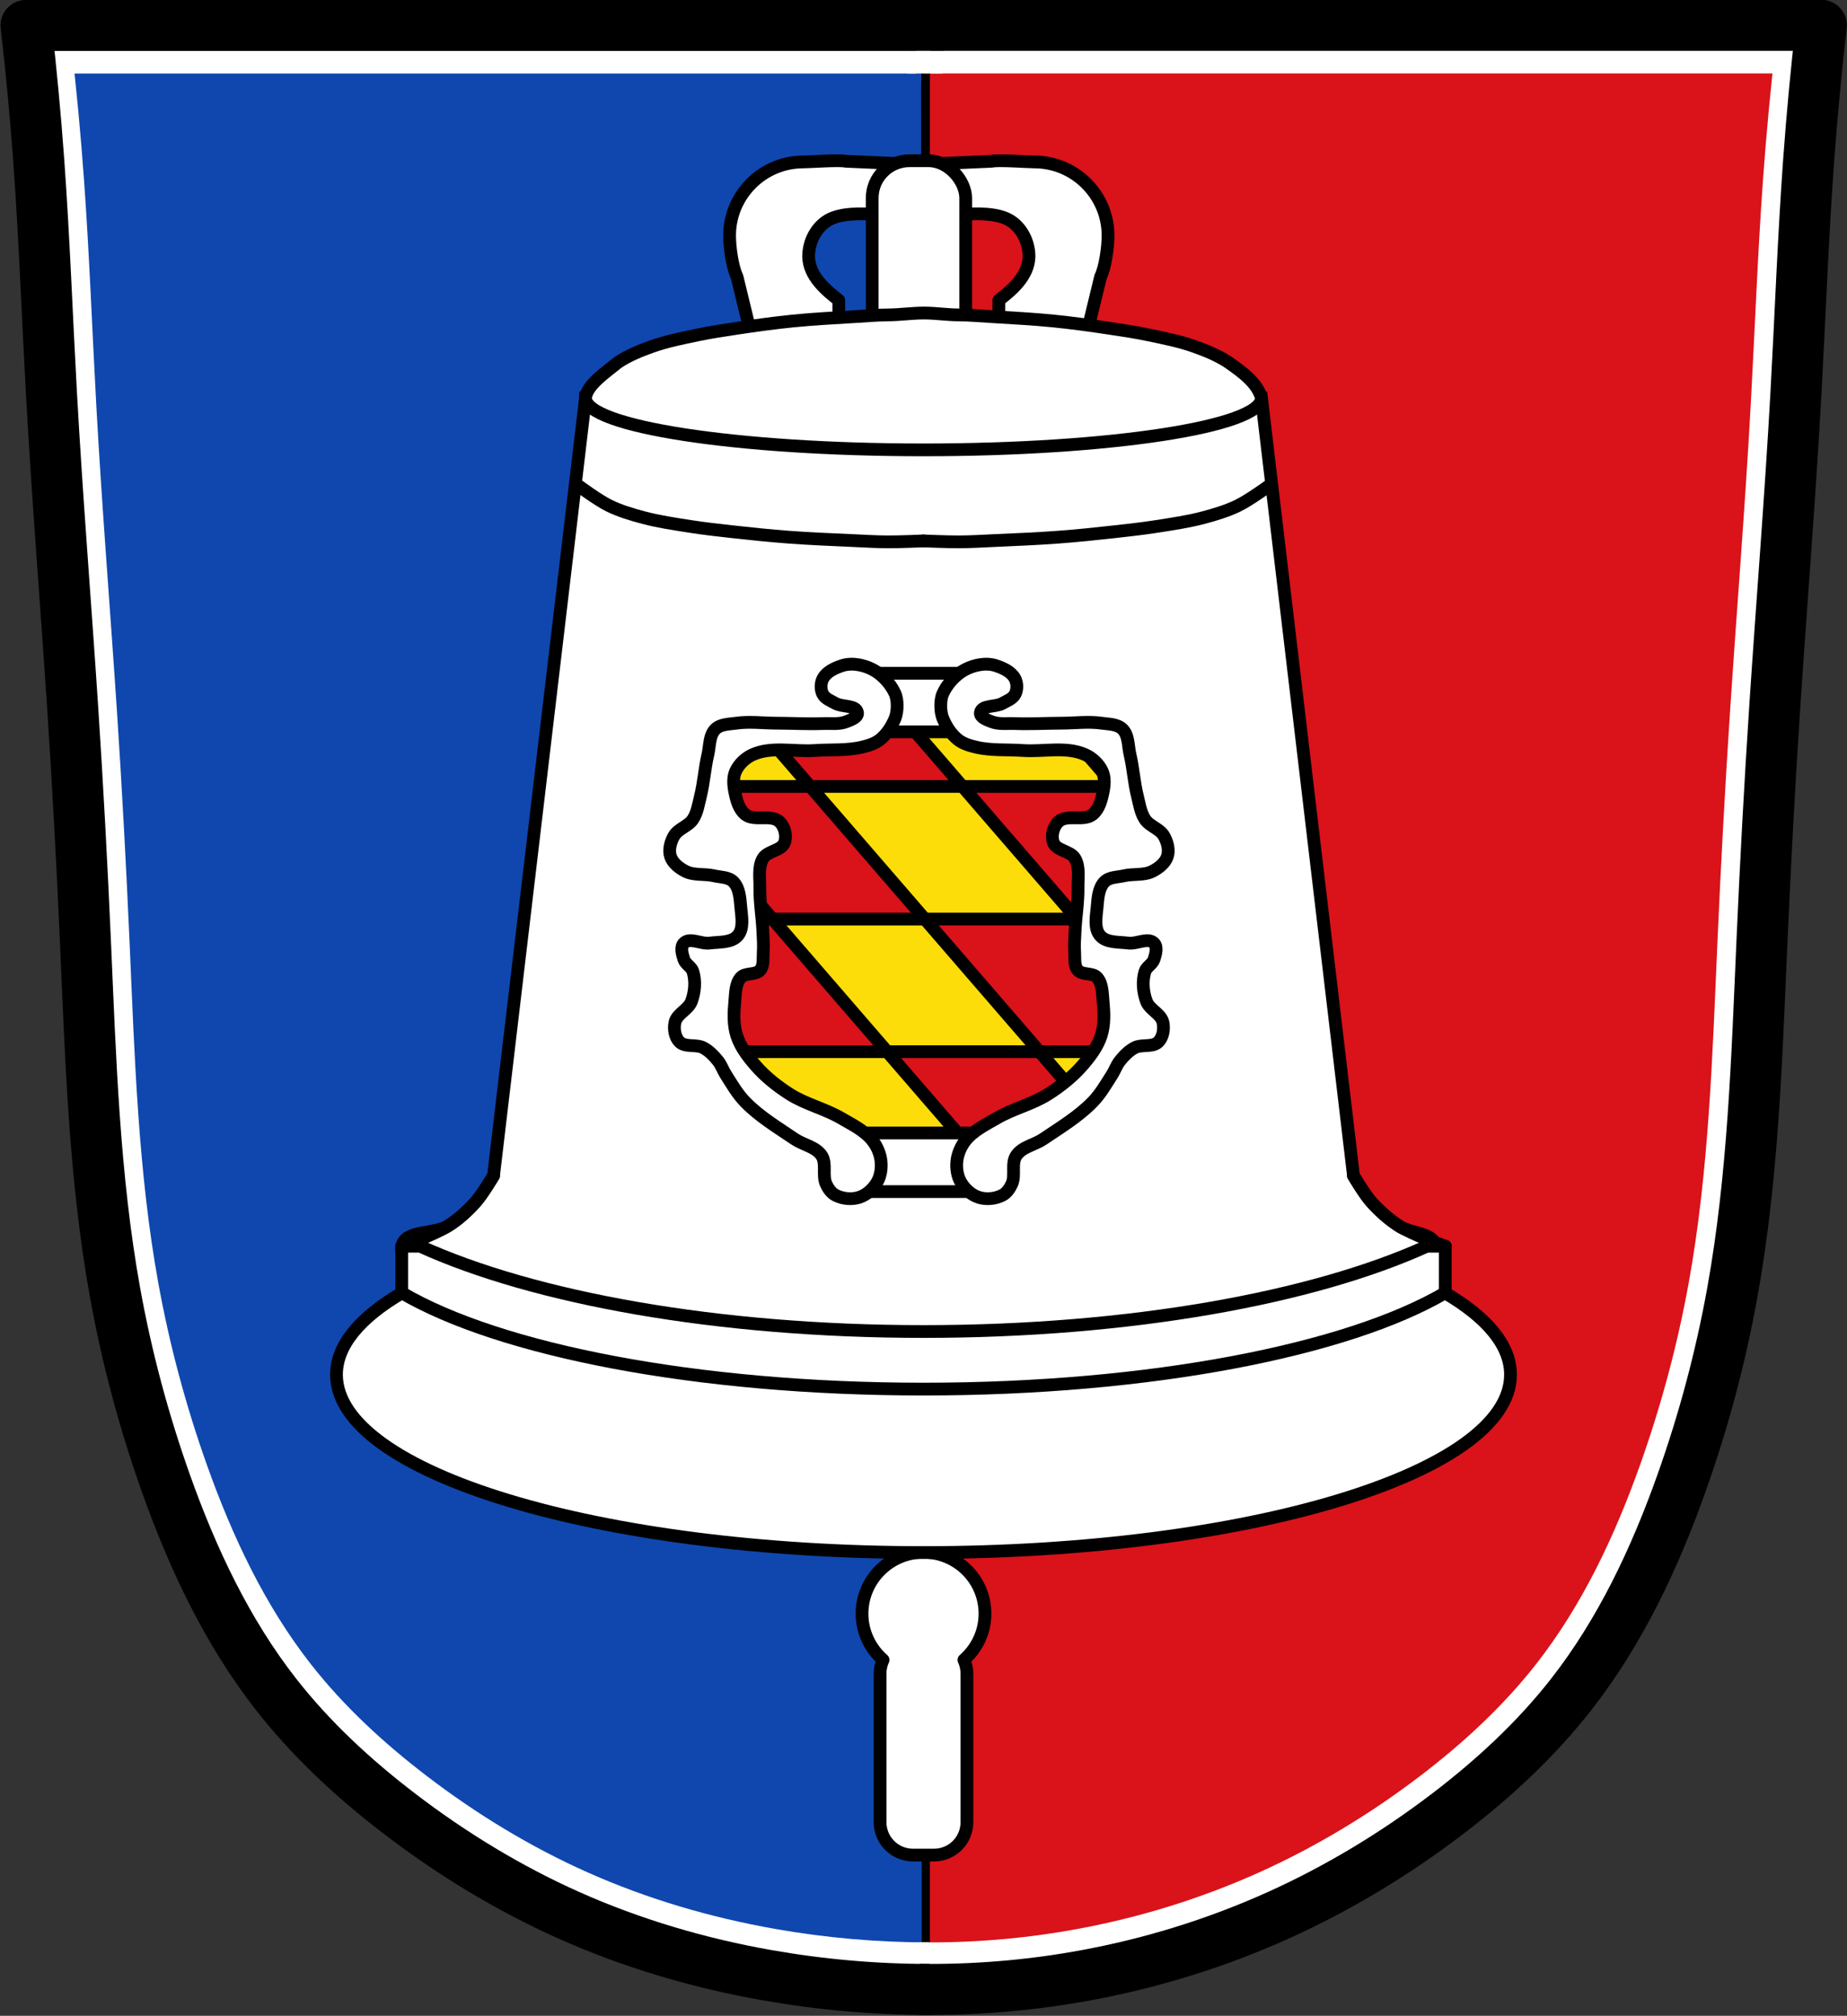
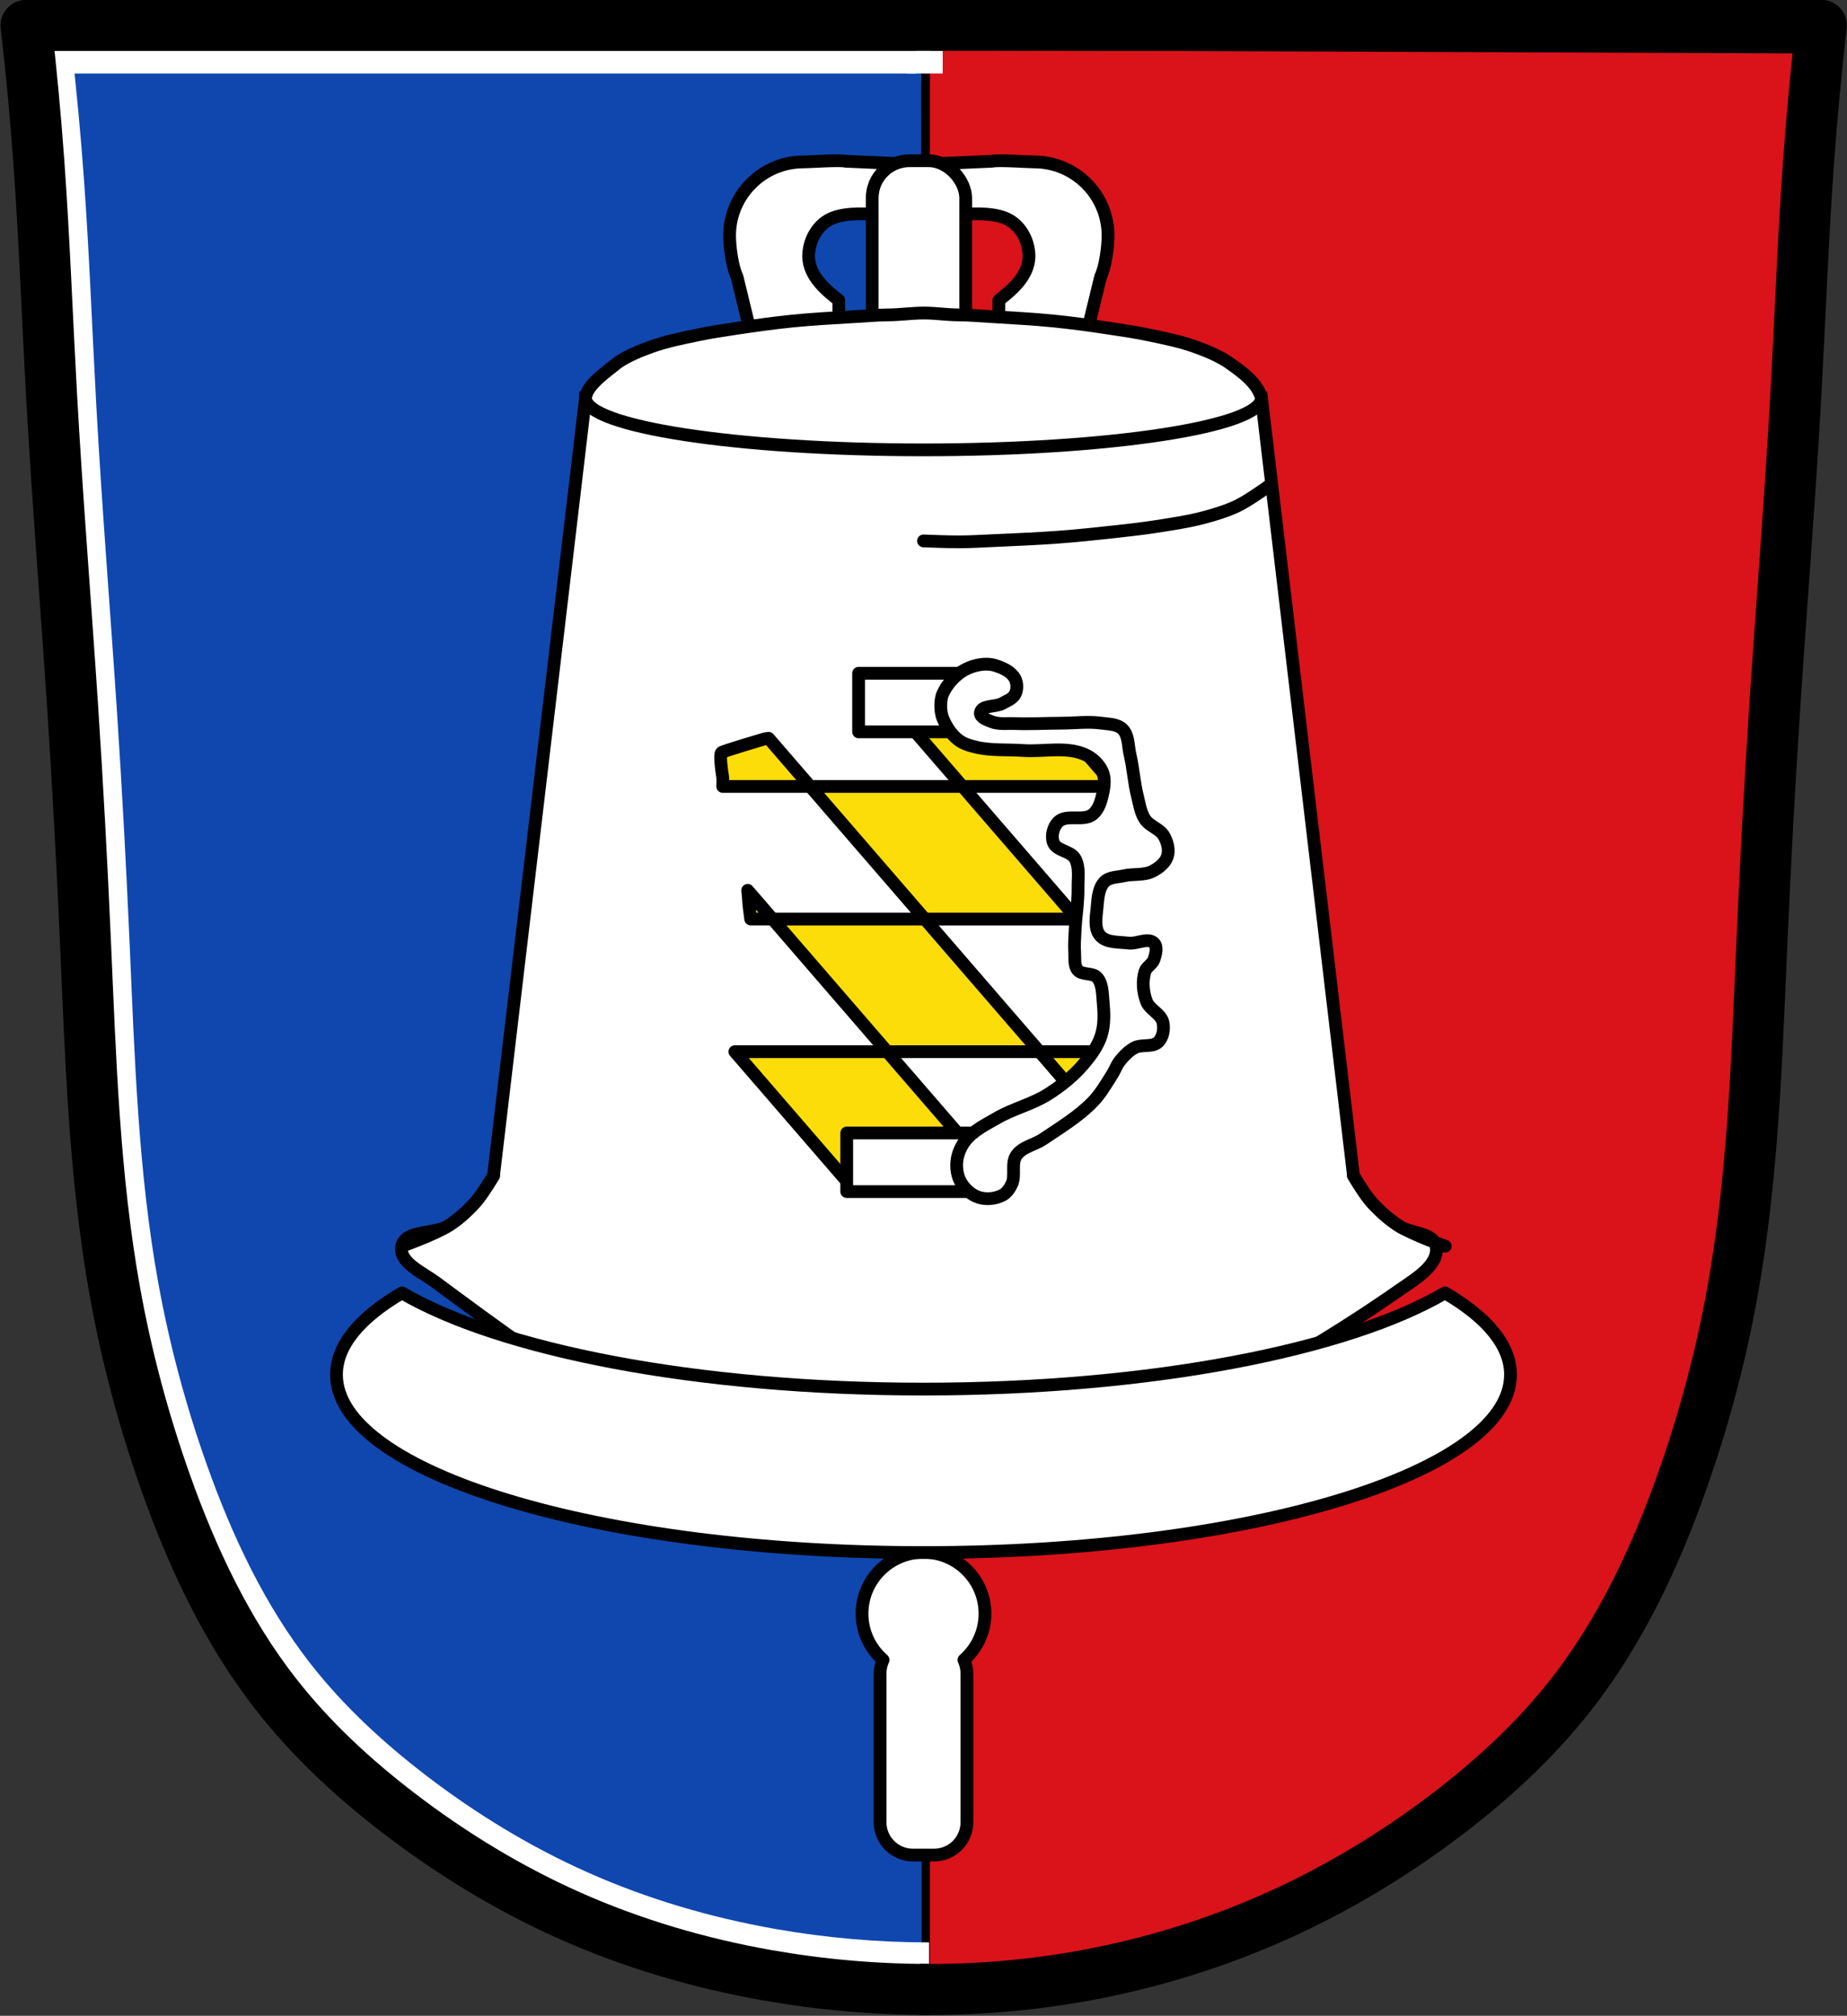
<svg xmlns="http://www.w3.org/2000/svg" xmlns:ns1="http://www.inkscape.org/namespaces/inkscape" xmlns:ns2="http://sodipodi.sourceforge.net/DTD/sodipodi-0.dtd" width="723.871" height="790.109" id="svg8025" version="1.1" ns1:version="0.48.4 r9939" ns2:docname="Wappen Bolsterlang.svg">
  <rect width="100%" height="100%" fill="#333333" stroke="none" />
  <defs id="defs8027">
    <ns1:path-effect is_visible="true" id="path-effect3875" effect="spiro" />
    <ns1:path-effect is_visible="true" id="path-effect3875-7" effect="spiro" />
    <ns1:path-effect is_visible="true" id="path-effect3904" effect="spiro" />
    <ns1:path-effect is_visible="true" id="path-effect3875-3" effect="spiro" />
    <ns1:path-effect is_visible="true" id="path-effect3875-7-8" effect="spiro" />
    <ns1:path-effect is_visible="true" id="path-effect3904-7" effect="spiro" />
  </defs>
  <ns2:namedview id="base" pagecolor="#ffffff" bordercolor="#666666" borderopacity="1.0" ns1:pageopacity="0.0" ns1:pageshadow="2" ns1:zoom="0.66826242" ns1:cx="361.93563" ns1:cy="395.05438" ns1:document-units="px" ns1:current-layer="layer1" showgrid="false" ns1:window-width="1366" ns1:window-height="745" ns1:window-x="-8" ns1:window-y="-8" ns1:window-maximized="1" ns1:object-nodes="false" ns1:snap-smooth-nodes="false" ns1:snap-midpoints="false" showguides="true" ns1:guide-bbox="true" fit-margin-top="0" fit-margin-left="0" fit-margin-right="0" fit-margin-bottom="0" />
  <g ns1:label="Ebene 1" ns1:groupmode="layer" id="layer1" transform="translate(-10.112,-73.363)">
    <path style="fill:#da121a;fill-opacity:1;stroke:#000000;stroke-width:1px;stroke-linecap:butt;stroke-linejoin:miter;stroke-opacity:1" d="m 28.976,91.124 685.212,2.679 -13.396,255.866 -10.047,170.801 -18.085,111.188 -30.141,72.339 -46.217,57.603 -77.028,52.245 -83.726,27.462 -81.716,4.019 L 274.794,828.581 213.172,803.798 153.56,763.61 108.013,712.035 77.871,632.998 56.438,531.857 49.74,416.65 37.683,204.321 z" id="path3067" ns1:connector-curvature="0" />
    <path style="fill:none;stroke:#000000;stroke-width:5;stroke-linecap:butt;stroke-linejoin:miter;stroke-miterlimit:4;stroke-opacity:1;stroke-dasharray:none" d="m 372.047,102.207 0,746.323" id="path3069" ns1:connector-curvature="0" />
    <path style="fill:#0f47af;fill-opacity:1;stroke:#000000;stroke-width:1px;stroke-linecap:butt;stroke-linejoin:miter;stroke-opacity:1" d="M 366.006,843.549 312.869,840.046 288.461,834.207 240.929,819.024 220.375,809.098 162.799,773.011 136.289,750.354 110.012,715.552 95.064,686.239 80.816,647.7 65.984,593.278 55.356,538.739 51.736,495.878 51.152,439.705 47.181,400.465 43.094,304.817 34.452,219.213 32.817,169.696 28.379,92.501 l 37.839,-1.518 305.628,2.219 -0.234,14.832 0.234,741.589 z" id="path4026" ns1:connector-curvature="0" />
    <g id="g3981" transform="translate(565.67,-156.342)" style="stroke:#ffffff;stroke-opacity:1">
      <path ns2:nodetypes="caaaaaaaaaaczc" ns1:connector-curvature="0" ns1:original-d="m -191.42975,1001.032 c 0,0 -41.56064,-1.48631 -61.89852,-5.40119 -26.09688,-5.02344 -52.02181,-12.2925 -76.32326,-23.04989 -22.97391,-10.16974 -44.70173,-23.47734 -64.64066,-38.76338 -17.41536,-13.35137 -34.21385,-28.15802 -47.35583,-45.73193 -18.22741,-24.37431 -31.24004,-52.56677 -42.27394,-80.93221 -9.13924,-23.49474 -15.16287,-48.23935 -19.48679,-73.07546 -7.7333,-44.41922 -8.24457,-89.80452 -11.36729,-134.78363 -2.06502,-29.74415 -3.05472,-59.55413 -4.8717,-89.31446 -2.44661,-40.07289 -5.67288,-80.09565 -8.11949,-120.16854 -1.81698,-29.76032 -2.66782,-59.58028 -4.8717,-89.31445 -1.28597,-17.34995 -4.8717,-51.96477 -4.8717,-51.96477 0,0 115.28816,-0.80646 172.13331,-1e-5 56.84516,0.80646 168.88552,1e-5 168.88552,1e-5" ns1:path-effect="#path-effect3875" id="path3873" d="m -191.43,1001.032 c -20.737,-0 -41.474,-1.812 -61.899,-5.401 -26.241,-4.611 -51.999,-12.178 -76.323,-23.05 -22.989,-10.275 -44.635,-23.471 -64.641,-38.763 -17.481,-13.363 -33.795,-28.403 -47.356,-45.732 -18.84,-24.074 -32.032,-52.129 -42.274,-80.932 -8.456,-23.779 -15.006,-48.239 -19.487,-73.075 -8.012,-44.408 -9.374,-89.703 -11.367,-134.784 -1.317,-29.787 -2.918,-59.562 -4.872,-89.314 -2.63,-40.062 -5.899,-80.082 -8.119,-120.169 -1.649,-29.771 -2.719,-59.576 -4.872,-89.314 -1.256,-17.353 -2.88,-34.68 -4.872,-51.965 57.378,-1e-5 114.756,-1e-5 172.133,-1e-5 56.295,0 112.59,0 168.886,1e-5" style="fill:none;stroke:#ffffff;stroke-width:20;stroke-linecap:butt;stroke-linejoin:miter;stroke-miterlimit:4;stroke-opacity:1;stroke-dasharray:none" />
-       <path ns2:nodetypes="caaaaaaaaaaczc" ns1:connector-curvature="0" ns1:original-d="m -195.28352,1000.9982 c 0,0 41.07969,-1.06561 61.16981,-4.91545 26.20997,-5.02257 52.145891,-12.67782 76.520647,-23.54336 22.947449,-10.22929 44.70173,-23.47734 64.6406602,-38.76338 17.4153598,-13.35137 34.2138498,-28.15802 47.3558298,-45.73193 18.22741,-24.37431 31.24004,-52.56677 42.27394,-80.93221 9.139243,-23.49474 15.162873,-48.23935 19.486793,-73.07546 7.7333,-44.41922 8.24457,-89.80452 11.36729,-134.78363 2.06502,-29.74415 3.05472,-59.55413 4.8717,-89.31446 2.44661,-40.07289 5.67288,-80.09565 8.11949,-120.16854 1.81698,-29.76032 2.66782,-59.58028 4.8717,-89.31445 1.28597,-17.34995 4.8717,-51.96477 4.8717,-51.96477 0,0 -115.288163,-0.80646 -172.133313,-10e-6 -56.84516,0.80646 -168.885517,10e-6 -168.885517,10e-6" ns1:path-effect="#path-effect3875-7" id="path3873-1" d="m -195.284,1000.998 c 20.484,0.282 40.994,-1.366 61.17,-4.915 26.352,-4.636 52.138,-12.525 76.521,-23.543 22.944,-10.369 44.621,-23.494 64.641,-38.763 17.496,-13.345 33.8,-28.399 47.356,-45.732 18.831,-24.08 32.03,-52.131 42.274,-80.932 8.458,-23.778 15.007,-48.239 19.487,-73.075 8.01,-44.408 9.374,-89.703 11.367,-134.784 1.317,-29.787 2.918,-59.562 4.872,-89.314 2.63,-40.062 5.899,-80.082 8.119,-120.169 1.649,-29.771 2.719,-59.576 4.872,-89.314 1.256,-17.353 2.88,-34.68 4.872,-51.965 -57.378,-10e-6 -114.756,-10e-6 -172.133,-10e-6 -56.295,0 -112.59,0 -168.886,10e-6" style="fill:none;stroke:#ffffff;stroke-width:20;stroke-linecap:butt;stroke-linejoin:miter;stroke-miterlimit:4;stroke-opacity:1;stroke-dasharray:none" />
      <path ns1:connector-curvature="0" ns1:original-d="m -199.88512,248.50611 13.78881,0" ns1:path-effect="#path-effect3904" id="path3902" d="m -199.885,248.506 13.789,0" style="fill:none;stroke:#ffffff;stroke-width:20;stroke-linecap:butt;stroke-linejoin:miter;stroke-miterlimit:4;stroke-opacity:1;stroke-dasharray:none" />
    </g>
    <path style="fill:#ffffff;fill-opacity:1;stroke:#000000;stroke-width:5;stroke-linecap:round;stroke-linejoin:round;stroke-miterlimit:4;stroke-opacity:1;stroke-dasharray:none;stroke-dashoffset:0" d="m 372.062,681.777 c -13.297,0 -24.106,10.779 -24.106,24.076 0,7.223 3.209,13.704 8.246,18.117 -0.768,1.655 -1.174,3.496 -1.174,5.447 l 0,58.144 c 0,7.158 5.753,12.911 12.911,12.911 l 8.216,0 c 7.158,0 12.911,-5.753 12.911,-12.911 l 0,-58.144 c 0,-1.951 -0.406,-3.792 -1.174,-5.447 5.037,-4.413 8.246,-10.895 8.246,-18.117 0,-13.297 -10.779,-24.076 -24.076,-24.076 z" id="path4028" ns1:connector-curvature="0" />
    <path ns1:connector-curvature="0" style="fill:#ffffff;fill-opacity:1;stroke:#000000;stroke-width:5;stroke-linecap:round;stroke-linejoin:miter;stroke-miterlimit:4;stroke-opacity:1;stroke-dasharray:none" d="m 239.583,229.356 -36.054,304.834 c 0,0 -4.201,7.125 -6.922,10.202 -3.143,3.554 -6.711,6.814 -10.714,9.36 -5.632,3.582 -16.991,1.526 -18.328,8.066 -1.285,6.288 8.021,10.239 13.182,14.054 48.422,35.799 102.094,76.05 162.213,79.511 76.203,4.388 153.203,-32.872 215.813,-76.532 6.058,-4.224 15.558,-9.779 14.175,-17.034 -1.048,-5.5 -10.157,-4.86 -14.747,-8.066 -3.89,-2.716 -7.571,-5.806 -10.714,-9.36 -2.721,-3.077 -6.922,-10.202 -6.922,-10.202 l -36.054,-304.834 -264.928,0 z" id="path3950" />
-     <path style="fill:#da121a;fill-opacity:1;stroke:none" d="m 350.806,355.239 -14.942,5.396 -27.809,0.83 -11.622,7.056 c 0,0 -4.981,15.357 -4.981,18.677 0,3.32 2.49,9.546 4.151,12.037 1.66,2.49 4.151,9.546 4.151,9.546 l 4.981,21.583 -7.886,20.753 c 0,0 -9.961,6.641 -8.716,8.301 1.245,1.66 2.905,14.112 2.905,14.112 l 8.301,21.583 25.318,18.677 c 0,0 18.262,8.716 18.677,10.376 0.415,1.66 12.037,0.83 14.942,3.735 2.905,2.905 30.714,4.151 30.714,4.151 l 14.112,-11.206 15.357,-11.622 21.583,-17.432 12.867,-19.508 c 0,0 1.66,-16.187 -0.415,-16.602 -2.075,-0.415 -17.017,-9.961 -17.017,-9.961 l 1.66,-21.583 4.151,-23.243 8.301,-16.187 -4.151,-14.527 -9.961,-7.886 -32.374,-1.245 -18.262,-4.981 -12.452,-4.566 -12.867,1.245 z" id="path4322" ns1:connector-curvature="0" />
    <path style="fill:#fcdd09;fill-opacity:1;stroke:#000000;stroke-width:5;stroke-linecap:butt;stroke-linejoin:round;stroke-miterlimit:4;stroke-opacity:1;stroke-dasharray:none" d="m 417.503,485.581 14.235,16.462 5.959,-6.139 7.765,-9.811 0.211,-0.512 -28.169,0 z" id="path4288-3" ns1:connector-curvature="0" />
    <path style="fill:#efec0d;fill-opacity:1;stroke:#000000;stroke-width:5;stroke-linecap:butt;stroke-linejoin:round;stroke-miterlimit:4;stroke-opacity:1;stroke-dasharray:none" d="m 303.141,422.321 c 0.173,1.691 0.301,3.041 0.301,3.461 0,1.203 0.596,5.701 0.873,7.795 l 8.547,0 -9.721,-11.256 z" id="path4288-2" ns1:connector-curvature="0" />
    <path style="fill:#fcdd09;fill-opacity:1;stroke:#000000;stroke-width:5;stroke-linecap:butt;stroke-linejoin:round;stroke-miterlimit:4;stroke-opacity:1;stroke-dasharray:none" d="m 311.327,362.732 -1.445,0.211 c 0,0 -16.113,4.741 -16.974,5.387 -0.861,0.646 -0.009,6.897 0.421,9.48 0.106,0.633 0.087,2.044 0.03,3.792 l 34.278,0 -16.312,-18.87 z" id="path4288-4" ns1:connector-curvature="0" />
    <path style="fill:#fcdd09;fill-opacity:1;stroke:#000000;stroke-width:5;stroke-linecap:butt;stroke-linejoin:round;stroke-miterlimit:4;stroke-opacity:1;stroke-dasharray:none" d="m 327.634,381.615 44.931,51.976 59.692,0 -44.931,-51.976 z" id="path4288" ns1:connector-curvature="0" />
    <path style="fill:#fcdd09;fill-opacity:1;stroke:#000000;stroke-width:5;stroke-linecap:butt;stroke-linejoin:round;stroke-miterlimit:4;stroke-opacity:1;stroke-dasharray:none" d="m 359.419,349.34 27.898,32.262 59.709,0 -16.191,-18.719 c -0.153,0.036 -0.482,0.12 -0.482,0.12 l -19.652,-1.204 -14.476,-1.384 c 0,0 -12.713,-5.971 -13.904,-6.17 -1.191,-0.199 -16.673,-3.973 -16.673,-3.973 l -6.23,-0.933 z" id="path4288-7" ns1:connector-curvature="0" />
    <path style="fill:#fcdd09;fill-opacity:1;stroke:#000000;stroke-width:5;stroke-linecap:butt;stroke-linejoin:round;stroke-miterlimit:4;stroke-opacity:1;stroke-dasharray:none" d="m 312.873,433.591 44.931,51.976 59.692,0 -44.931,-51.976 z" id="path4288-6" ns1:connector-curvature="0" />
    <path style="fill:#fcdd09;fill-opacity:1;stroke:#000000;stroke-width:5;stroke-linecap:butt;stroke-linejoin:round;stroke-miterlimit:4;stroke-opacity:1;stroke-dasharray:none" d="m 298.112,485.568 44.931,51.977 59.692,0 -44.931,-51.977 z" id="path4288-1" ns1:connector-curvature="0" />
-     <path ns1:connector-curvature="0" style="fill:#ffffff;fill-opacity:1;fill-rule:nonzero;stroke:#000000;stroke-width:5;stroke-linecap:round;stroke-linejoin:round;stroke-miterlimit:4;stroke-opacity:1;stroke-dasharray:none;stroke-dashoffset:0" d="m 167.565,561.818 0,77.796 408.964,0 0,-77.796 -7.193,0 c -44.586,20.281 -116.327,33.436 -197.274,33.436 -80.947,0 -152.718,-13.154 -197.304,-33.436 l -7.193,0 z" id="rect3897" />
    <path ns1:connector-curvature="0" style="fill:#ffffff;fill-opacity:1;stroke:#000000;stroke-width:5;stroke-linecap:round;stroke-linejoin:round;stroke-miterlimit:4;stroke-opacity:1;stroke-dasharray:none;stroke-dashoffset:0" d="m 167.656,580.116 c -16.403,9.595 -25.671,20.498 -25.671,32.051 0,38.518 102.989,69.731 230.048,69.731 127.058,0 230.078,-31.212 230.078,-69.731 0,-11.549 -9.279,-22.459 -25.671,-32.051 -38.273,22.405 -115.435,37.709 -204.407,37.709 -88.957,0 -166.097,-15.31 -204.376,-37.709 z" id="path3874" />
    <path style="fill:none;stroke:#000000;stroke-width:5;stroke-linecap:round;stroke-linejoin:miter;stroke-miterlimit:4;stroke-opacity:1;stroke-dasharray:none" d="m 167.565,561.818 c 0,0 12.7,-4.476 18.333,-8.058 4.003,-2.546 7.568,-5.818 10.711,-9.372 2.721,-3.077 6.92,-10.197 6.92,-10.197" id="path3930" ns1:connector-curvature="0" ns2:nodetypes="caac" />
    <path style="fill:none;stroke:#000000;stroke-width:5;stroke-linecap:round;stroke-linejoin:miter;stroke-miterlimit:4;stroke-opacity:1;stroke-dasharray:none" d="m 576.529,561.818 c 0,0 -12.7,-4.476 -18.333,-8.058 -4.003,-2.546 -7.568,-5.818 -10.711,-9.372 -2.721,-3.077 -6.92,-10.197 -6.92,-10.197" id="path3930-4" ns1:connector-curvature="0" ns2:nodetypes="caac" />
    <g style="fill:#ffffff;fill-opacity:1" id="g4107" transform="matrix(0.963,0,0,0.963,-737.034,9.355)">
      <path ns2:nodetypes="sccscccccccccacccs" ns1:connector-curvature="0" id="path4057" d="m 1102.781,132.375 c -16.315,0 -29.598,13.032 -30,29.25 l 0,0.062 c -0.01,0.231 0,0.455 0,0.688 0,4.711 1.097,12.811 3.031,16.778 l 8.219,33.816 0,1.938 0.438,0 0.187,0.906 c 0,0 0.869,-0.465 1.688,-0.906 l 30.875,0 0,-26.25 c -5.224,-4.065 -12.078,-9.74 -12.281,-17.719 0,-6.152 3.064,-11.906 7.844,-14.781 9.962,-5.991 34.875,0 34.875,0 l 0,-22.844 -27.665,-1.218 c -2.387,-0.611 -14.632,0.28 -17.21,0.28 z" style="fill:#ffffff;fill-opacity:1;stroke:#000000;stroke-width:5.192;stroke-linecap:round;stroke-linejoin:round;stroke-miterlimit:4;stroke-opacity:1;stroke-dasharray:none;stroke-dashoffset:0" />
      <path ns2:nodetypes="sccscccccccccacccs" ns1:connector-curvature="0" id="path4057-4" d="m 1196.793,132.375 c 16.315,0 29.598,13.032 30,29.25 l 0,0.062 c 0.01,0.231 0,0.455 0,0.688 0,4.711 -1.097,12.811 -3.031,16.778 l -8.219,33.816 0,1.938 -0.438,0 -0.187,0.906 c 0,0 -0.869,-0.465 -1.688,-0.906 l -30.875,0 0,-26.25 c 5.224,-4.065 12.078,-9.74 12.281,-17.719 0,-6.152 -3.064,-11.906 -7.844,-14.781 -9.962,-5.991 -34.875,0 -34.875,0 l 0,-22.844 27.665,-1.218 c 2.387,-0.611 14.632,0.28 17.21,0.28 z" style="fill:#ffffff;fill-opacity:1;stroke:#000000;stroke-width:5.192;stroke-linecap:round;stroke-linejoin:round;stroke-miterlimit:4;stroke-opacity:1;stroke-dasharray:none;stroke-dashoffset:0" />
    </g>
    <rect style="fill:#ffffff;fill-opacity:1;stroke:#000000;stroke-width:5;stroke-linecap:round;stroke-linejoin:round;stroke-miterlimit:4;stroke-opacity:1;stroke-dasharray:none;stroke-dashoffset:0" id="rect4105" width="36.646" height="83.554" x="351.941" y="136.362" ry="14.612" rx="14.612" />
    <path style="fill:#ffffff;fill-opacity:1;fill-rule:nonzero;stroke:#000000;stroke-width:5;stroke-linecap:round;stroke-linejoin:round;stroke-miterlimit:4;stroke-opacity:1;stroke-dasharray:none;stroke-dashoffset:0" d="m 358.275,196.788 c -4.447,0.032 -8.89,0.422 -13.332,0.692 -8.068,0.491 -16.143,0.904 -24.197,1.715 -7.203,0.725 -14.399,1.723 -21.578,2.799 -5.264,0.789 -10.537,1.572 -15.77,2.678 -6,1.268 -12.037,2.44 -17.907,4.544 -4.48,1.606 -8.961,3.386 -13.121,6.139 -4.728,3.877 -12.292,8.857 -12.79,13.994 0,11.228 59.321,20.344 132.479,20.344 73.158,0 132.449,-9.116 132.449,-20.344 -1.661,-5.882 -7.312,-10.004 -13.001,-13.994 -4.169,-2.731 -8.642,-4.534 -13.121,-6.139 -5.869,-2.104 -11.906,-3.276 -17.907,-4.544 -5.232,-1.106 -10.506,-1.89 -15.77,-2.678 -7.179,-1.076 -14.375,-2.074 -21.578,-2.799 -8.053,-0.811 -16.129,-1.224 -24.197,-1.715 -4.442,-0.271 -8.885,-0.661 -13.332,-0.692 -4.559,-0.032 -8.826,-0.725 -13.249,-0.732 -4.699,-0.008 -9.519,0.7 -14.078,0.732 z" id="path3955" ns1:connector-curvature="0" ns2:nodetypes="ssssssccsccssssssas" />
-     <path style="fill:#ffffff;fill-opacity:1;stroke:#000000;stroke-width:5;stroke-linecap:round;stroke-linejoin:miter;stroke-miterlimit:4;stroke-opacity:1;stroke-dasharray:none" d="m 236.459,263.481 c 0,0 7.912,5.891 12.314,8.055 4.289,2.108 8.925,3.477 13.543,4.707 6.051,1.611 12.276,2.5 18.462,3.471 5.394,0.847 10.825,1.447 16.252,2.051 7.401,0.824 14.811,1.588 22.237,2.144 8.303,0.621 16.625,0.952 24.942,1.328 4.58,0.207 9.159,0.487 13.744,0.512 4.7,0.025 14.094,-0.376 14.094,-0.376" id="path3997" ns1:connector-curvature="0" ns2:nodetypes="caaaaaaac" />
    <path style="fill:#ffffff;fill-opacity:1;stroke:#000000;stroke-width:5;stroke-linecap:round;stroke-linejoin:miter;stroke-miterlimit:4;stroke-opacity:1;stroke-dasharray:none" d="m 507.858,263.481 c 0,0 -8.07,5.882 -12.537,8.055 -4.298,2.091 -8.925,3.477 -13.543,4.707 -6.051,1.611 -12.276,2.5 -18.462,3.471 -5.394,0.847 -10.825,1.447 -16.252,2.051 -7.401,0.824 -14.811,1.588 -22.237,2.144 -8.303,0.621 -16.625,0.952 -24.942,1.328 -4.58,0.207 -9.159,0.487 -13.744,0.512 -4.7,0.025 -14.094,-0.376 -14.094,-0.376" id="path3997-8" ns1:connector-curvature="0" ns2:nodetypes="caaaaaaac" />
    <rect style="fill:#ffffff;fill-opacity:1;stroke:#000000;stroke-width:5;stroke-linecap:round;stroke-linejoin:round;stroke-miterlimit:4;stroke-opacity:1;stroke-dasharray:none;stroke-dashoffset:0" id="rect4216-1" width="56.619" height="22.964" x="341.955" y="517.448" />
    <rect style="fill:#ffffff;fill-opacity:1;stroke:#000000;stroke-width:5;stroke-linecap:round;stroke-linejoin:round;stroke-miterlimit:4;stroke-opacity:1;stroke-dasharray:none;stroke-dashoffset:0" id="rect4216" width="47.314" height="22.964" x="346.607" y="337.248" />
-     <path style="fill:#ffffff;fill-opacity:1;stroke:#000000;stroke-width:5;stroke-linecap:round;stroke-linejoin:miter;stroke-miterlimit:4;stroke-opacity:1;stroke-dasharray:none" d="m 332.692,339.234 c 1.445,-2.624 4.629,-4.053 7.476,-4.984 2.092,-0.684 4.432,-0.693 6.596,-0.293 2.776,0.512 5.52,1.665 7.769,3.371 2.656,2.016 4.902,4.743 6.303,7.769 0.668,1.444 0.863,3.1 0.88,4.691 0.018,1.783 -0.197,3.63 -0.88,5.277 -1.287,3.107 -3.233,6.114 -5.863,8.209 -1.987,1.583 -4.564,2.345 -7.036,2.932 -6.005,1.425 -12.312,0.895 -18.47,1.319 -8.11,0.558 -16.912,-1.704 -24.333,1.612 -2.871,1.283 -5.471,3.721 -6.743,6.596 -1.088,2.459 -0.828,5.427 -0.293,8.062 0.643,3.171 1.577,6.776 4.104,8.795 3.594,2.872 10.204,-0.292 13.486,2.932 1.97,1.935 2.853,5.469 1.906,8.062 -1.211,3.314 -6.757,3.237 -8.502,6.303 -1.895,3.33 -1.108,7.603 -1.173,11.434 -0.097,5.729 0.925,11.426 1.173,17.151 0.116,2.685 0.344,5.382 0.147,8.062 -0.175,2.371 0.331,5.194 -1.173,7.036 -1.721,2.109 -5.819,0.893 -7.622,2.932 -2.136,2.414 -2.04,6.173 -2.345,9.381 -0.423,4.433 -0.619,9.096 0.733,13.339 1.42,4.456 4.397,8.352 7.476,11.873 3.813,4.361 8.451,8.032 13.339,11.141 6.235,3.965 13.702,5.655 20.082,9.381 4.355,2.544 9.181,4.842 12.313,8.795 1.837,2.318 3.082,5.265 3.371,8.209 0.273,2.775 -0.191,5.81 -1.612,8.209 -1.557,2.626 -4.119,4.962 -7.036,5.863 -2.954,0.913 -6.5,0.563 -9.235,-0.88 -1.688,-0.89 -2.877,-2.66 -3.665,-4.398 -1.552,-3.424 0.331,-8.015 -1.759,-11.141 -2.292,-3.427 -7.142,-4.135 -10.554,-6.45 -6.672,-4.526 -13.719,-8.742 -19.349,-14.512 -3.058,-3.134 -5.268,-7.008 -7.622,-10.701 -1.118,-1.753 -1.775,-3.804 -3.078,-5.424 -1.606,-1.994 -3.455,-3.93 -5.717,-5.13 -2.847,-1.512 -7.123,-0.045 -9.381,-2.345 -1.827,-1.861 -2.327,-5.077 -1.759,-7.622 0.758,-3.396 5.23,-4.95 6.45,-8.209 1.371,-3.666 1.731,-7.984 0.586,-11.727 -0.572,-1.869 -2.9,-2.837 -3.518,-4.691 -0.68,-2.04 -1.52,-4.93 0,-6.45 2.349,-2.349 6.673,0.426 9.968,0 3.808,-0.493 8.64,-0.018 11.141,-2.932 2.432,-2.834 1.511,-7.422 1.173,-11.141 -0.313,-3.449 -0.498,-7.504 -2.932,-9.968 -1.868,-1.891 -5.033,-1.746 -7.623,-2.345 -3.663,-0.848 -7.79,-0.053 -11.141,-1.759 -2.463,-1.254 -5.02,-3.231 -5.863,-5.863 -0.816,-2.547 0.022,-5.577 1.319,-7.916 1.612,-2.906 5.648,-3.821 7.476,-6.596 1.725,-2.62 2.166,-5.9 2.932,-8.942 1.358,-5.391 1.657,-11.007 2.932,-16.418 0.794,-3.371 0.473,-7.528 2.932,-9.968 2.02,-2.004 5.391,-1.951 8.209,-2.345 5.178,-0.725 10.456,-0.021 15.685,0 6.108,0.025 12.219,0.368 18.323,0.147 3.046,-0.11 6.283,0.393 9.115,-0.735 1.737,-0.692 4.629,-1.664 4.371,-3.516 -0.432,-3.101 -5.927,-2.116 -8.649,-3.665 -1.792,-1.02 -4.075,-1.814 -4.984,-3.665 -0.905,-1.843 -0.844,-4.358 0.147,-6.157 z" id="path4196" ns1:connector-curvature="0" ns2:nodetypes="aaaaaaaaaaaaaaaaaaaaaaaaaaaaaaaaaaaaaaaaaaaaaaaaaaaaaaaaaaaaaaaaa" />
    <path style="fill:#ffffff;fill-opacity:1;stroke:#000000;stroke-width:5;stroke-linecap:round;stroke-linejoin:miter;stroke-miterlimit:4;stroke-opacity:1;stroke-dasharray:none" d="m 407.837,339.234 c -1.445,-2.624 -4.629,-4.053 -7.476,-4.984 -2.092,-0.684 -4.432,-0.693 -6.596,-0.293 -2.776,0.512 -5.52,1.665 -7.769,3.371 -2.656,2.016 -4.902,4.743 -6.303,7.769 -0.668,1.444 -0.863,3.1 -0.88,4.691 -0.018,1.783 0.197,3.63 0.88,5.277 1.287,3.107 3.233,6.114 5.863,8.209 1.987,1.583 4.564,2.345 7.036,2.932 6.005,1.425 12.312,0.895 18.47,1.319 8.11,0.558 16.912,-1.704 24.333,1.612 2.871,1.283 5.471,3.721 6.743,6.596 1.088,2.459 0.828,5.427 0.293,8.062 -0.643,3.171 -1.577,6.776 -4.104,8.795 -3.594,2.872 -10.204,-0.292 -13.486,2.932 -1.97,1.935 -2.853,5.469 -1.906,8.062 1.211,3.314 6.757,3.237 8.502,6.303 1.895,3.33 1.108,7.603 1.173,11.434 0.097,5.729 -0.925,11.426 -1.173,17.151 -0.116,2.685 -0.344,5.382 -0.147,8.062 0.175,2.371 -0.331,5.194 1.173,7.036 1.721,2.109 5.819,0.893 7.622,2.932 2.136,2.414 2.04,6.173 2.345,9.381 0.423,4.433 0.619,9.096 -0.733,13.339 -1.42,4.456 -4.397,8.352 -7.476,11.873 -3.813,4.361 -8.451,8.032 -13.339,11.141 -6.235,3.965 -13.702,5.655 -20.082,9.381 -4.355,2.544 -9.181,4.842 -12.313,8.795 -1.837,2.318 -3.082,5.265 -3.371,8.209 -0.273,2.775 0.191,5.81 1.612,8.209 1.557,2.626 4.119,4.962 7.036,5.863 2.954,0.913 6.5,0.563 9.235,-0.88 1.688,-0.89 2.877,-2.66 3.665,-4.398 1.552,-3.424 -0.331,-8.015 1.759,-11.141 2.292,-3.427 7.142,-4.135 10.554,-6.45 6.672,-4.526 13.719,-8.742 19.349,-14.512 3.058,-3.134 5.268,-7.008 7.622,-10.701 1.118,-1.753 1.775,-3.804 3.078,-5.424 1.606,-1.994 3.455,-3.93 5.717,-5.13 2.847,-1.512 7.123,-0.045 9.381,-2.345 1.827,-1.861 2.327,-5.077 1.759,-7.622 -0.758,-3.396 -5.23,-4.95 -6.45,-8.209 -1.371,-3.666 -1.731,-7.984 -0.586,-11.727 0.572,-1.869 2.9,-2.837 3.518,-4.691 0.68,-2.04 1.52,-4.93 0,-6.45 -2.349,-2.349 -6.673,0.426 -9.968,0 -3.808,-0.493 -8.64,-0.018 -11.141,-2.932 -2.432,-2.834 -1.511,-7.422 -1.173,-11.141 0.313,-3.449 0.498,-7.504 2.932,-9.968 1.868,-1.891 5.033,-1.746 7.623,-2.345 3.663,-0.848 7.79,-0.053 11.141,-1.759 2.463,-1.254 5.02,-3.231 5.863,-5.863 0.816,-2.547 -0.022,-5.577 -1.319,-7.916 -1.612,-2.906 -5.648,-3.821 -7.476,-6.596 -1.725,-2.62 -2.166,-5.9 -2.932,-8.942 -1.358,-5.391 -1.657,-11.007 -2.932,-16.418 -0.794,-3.371 -0.473,-7.528 -2.932,-9.968 -2.02,-2.004 -5.391,-1.951 -8.209,-2.345 -5.178,-0.725 -10.456,-0.021 -15.685,0 -6.108,0.025 -12.219,0.368 -18.323,0.147 -3.046,-0.11 -6.283,0.393 -9.115,-0.735 -1.737,-0.692 -4.629,-1.664 -4.371,-3.516 0.432,-3.101 5.927,-2.116 8.649,-3.665 1.792,-1.02 4.075,-1.814 4.984,-3.665 0.905,-1.843 0.844,-4.358 -0.147,-6.157 z" id="path4196-1" ns1:connector-curvature="0" ns2:nodetypes="aaaaaaaaaaaaaaaaaaaaaaaaaaaaaaaaaaaaaaaaaaaaaaaaaaaaaaaaaaaaaaaaa" />
    <g id="g3981-4" transform="matrix(1.023,0,0,1.023,570.2,-170.928)" style="stroke:#00e100;stroke-width:19.543;stroke-linejoin:round;stroke-miterlimit:4;stroke-opacity:1;stroke-dasharray:none">
      <path ns2:nodetypes="caaaaaaaaaaczc" ns1:connector-curvature="0" ns1:original-d="m -191.42975,1001.032 c 0,0 -41.56064,-1.48631 -61.89852,-5.40119 -26.09688,-5.02344 -52.02181,-12.2925 -76.32326,-23.04989 -22.97391,-10.16974 -44.70173,-23.47734 -64.64066,-38.76338 -17.41536,-13.35137 -34.21385,-28.15802 -47.35583,-45.73193 -18.22741,-24.37431 -31.24004,-52.56677 -42.27394,-80.93221 -9.13924,-23.49474 -15.16287,-48.23935 -19.48679,-73.07546 -7.7333,-44.41922 -8.24457,-89.80452 -11.36729,-134.78363 -2.06502,-29.74415 -3.05472,-59.55413 -4.8717,-89.31446 -2.44661,-40.07289 -5.67288,-80.09565 -8.11949,-120.16854 -1.81698,-29.76032 -2.66782,-59.58028 -4.8717,-89.31445 -1.28597,-17.34995 -4.8717,-51.96477 -4.8717,-51.96477 0,0 115.28816,-0.80646 172.13331,-1e-5 56.84516,0.80646 168.88552,1e-5 168.88552,1e-5" ns1:path-effect="#path-effect3875-3" id="path3873-2" d="m -191.43,1001.032 c -20.737,-0 -41.474,-1.812 -61.899,-5.401 -26.241,-4.611 -51.999,-12.178 -76.323,-23.05 -22.989,-10.275 -44.635,-23.471 -64.641,-38.763 -17.481,-13.363 -33.795,-28.403 -47.356,-45.732 -18.84,-24.074 -32.032,-52.129 -42.274,-80.932 -8.456,-23.779 -15.006,-48.239 -19.487,-73.075 -8.012,-44.408 -9.374,-89.703 -11.367,-134.784 -1.317,-29.787 -2.918,-59.562 -4.872,-89.314 -2.63,-40.062 -5.899,-80.082 -8.119,-120.169 -1.649,-29.771 -2.719,-59.576 -4.872,-89.314 -1.256,-17.353 -2.88,-34.68 -4.872,-51.965 57.378,-1e-5 114.756,-1e-5 172.133,-1e-5 56.295,0 112.59,0 168.886,1e-5" style="fill:none;stroke:#000000;stroke-width:19.543;stroke-linecap:butt;stroke-linejoin:round;stroke-miterlimit:4;stroke-opacity:1;stroke-dasharray:none" />
      <path ns2:nodetypes="caaaaaaaaaaczc" ns1:connector-curvature="0" ns1:original-d="m -195.28352,1000.9982 c 0,0 41.07969,-1.06561 61.16981,-4.91545 26.20997,-5.02257 52.145891,-12.67782 76.520647,-23.54336 22.947449,-10.22929 44.70173,-23.47734 64.6406602,-38.76338 17.4153598,-13.35137 34.2138498,-28.15802 47.3558298,-45.73193 18.22741,-24.37431 31.24004,-52.56677 42.27394,-80.93221 9.139243,-23.49474 15.162873,-48.23935 19.486793,-73.07546 7.7333,-44.41922 8.24457,-89.80452 11.36729,-134.78363 2.06502,-29.74415 3.05472,-59.55413 4.8717,-89.31446 2.44661,-40.07289 5.67288,-80.09565 8.11949,-120.16854 1.81698,-29.76032 2.66782,-59.58028 4.8717,-89.31445 1.28597,-17.34995 4.8717,-51.96477 4.8717,-51.96477 0,0 -115.288163,-0.80646 -172.133313,-10e-6 -56.84516,0.80646 -168.885517,10e-6 -168.885517,10e-6" ns1:path-effect="#path-effect3875-7-8" id="path3873-1-7" d="m -195.284,1000.998 c 20.484,0.282 40.994,-1.366 61.17,-4.915 26.352,-4.636 52.138,-12.525 76.521,-23.543 22.944,-10.369 44.621,-23.494 64.641,-38.763 17.496,-13.345 33.8,-28.399 47.356,-45.732 18.831,-24.08 32.03,-52.131 42.274,-80.932 8.458,-23.778 15.007,-48.239 19.487,-73.075 8.01,-44.408 9.374,-89.703 11.367,-134.784 1.317,-29.787 2.918,-59.562 4.872,-89.314 2.63,-40.062 5.899,-80.082 8.119,-120.169 1.649,-29.771 2.719,-59.576 4.872,-89.314 1.256,-17.353 2.88,-34.68 4.872,-51.965 -57.378,-10e-6 -114.756,-10e-6 -172.133,-10e-6 -56.295,0 -112.59,0 -168.886,10e-6" style="fill:none;stroke:#000000;stroke-width:19.543;stroke-linecap:butt;stroke-linejoin:round;stroke-miterlimit:4;stroke-opacity:1;stroke-dasharray:none" />
      <path ns1:connector-curvature="0" ns1:original-d="m -199.88512,248.50611 13.78881,0" ns1:path-effect="#path-effect3904-7" id="path3902-7" d="m -199.885,248.506 13.789,0" style="fill:none;stroke:#000000;stroke-width:19.543;stroke-linecap:butt;stroke-linejoin:round;stroke-miterlimit:4;stroke-opacity:1;stroke-dasharray:none" />
    </g>
  </g>
</svg>